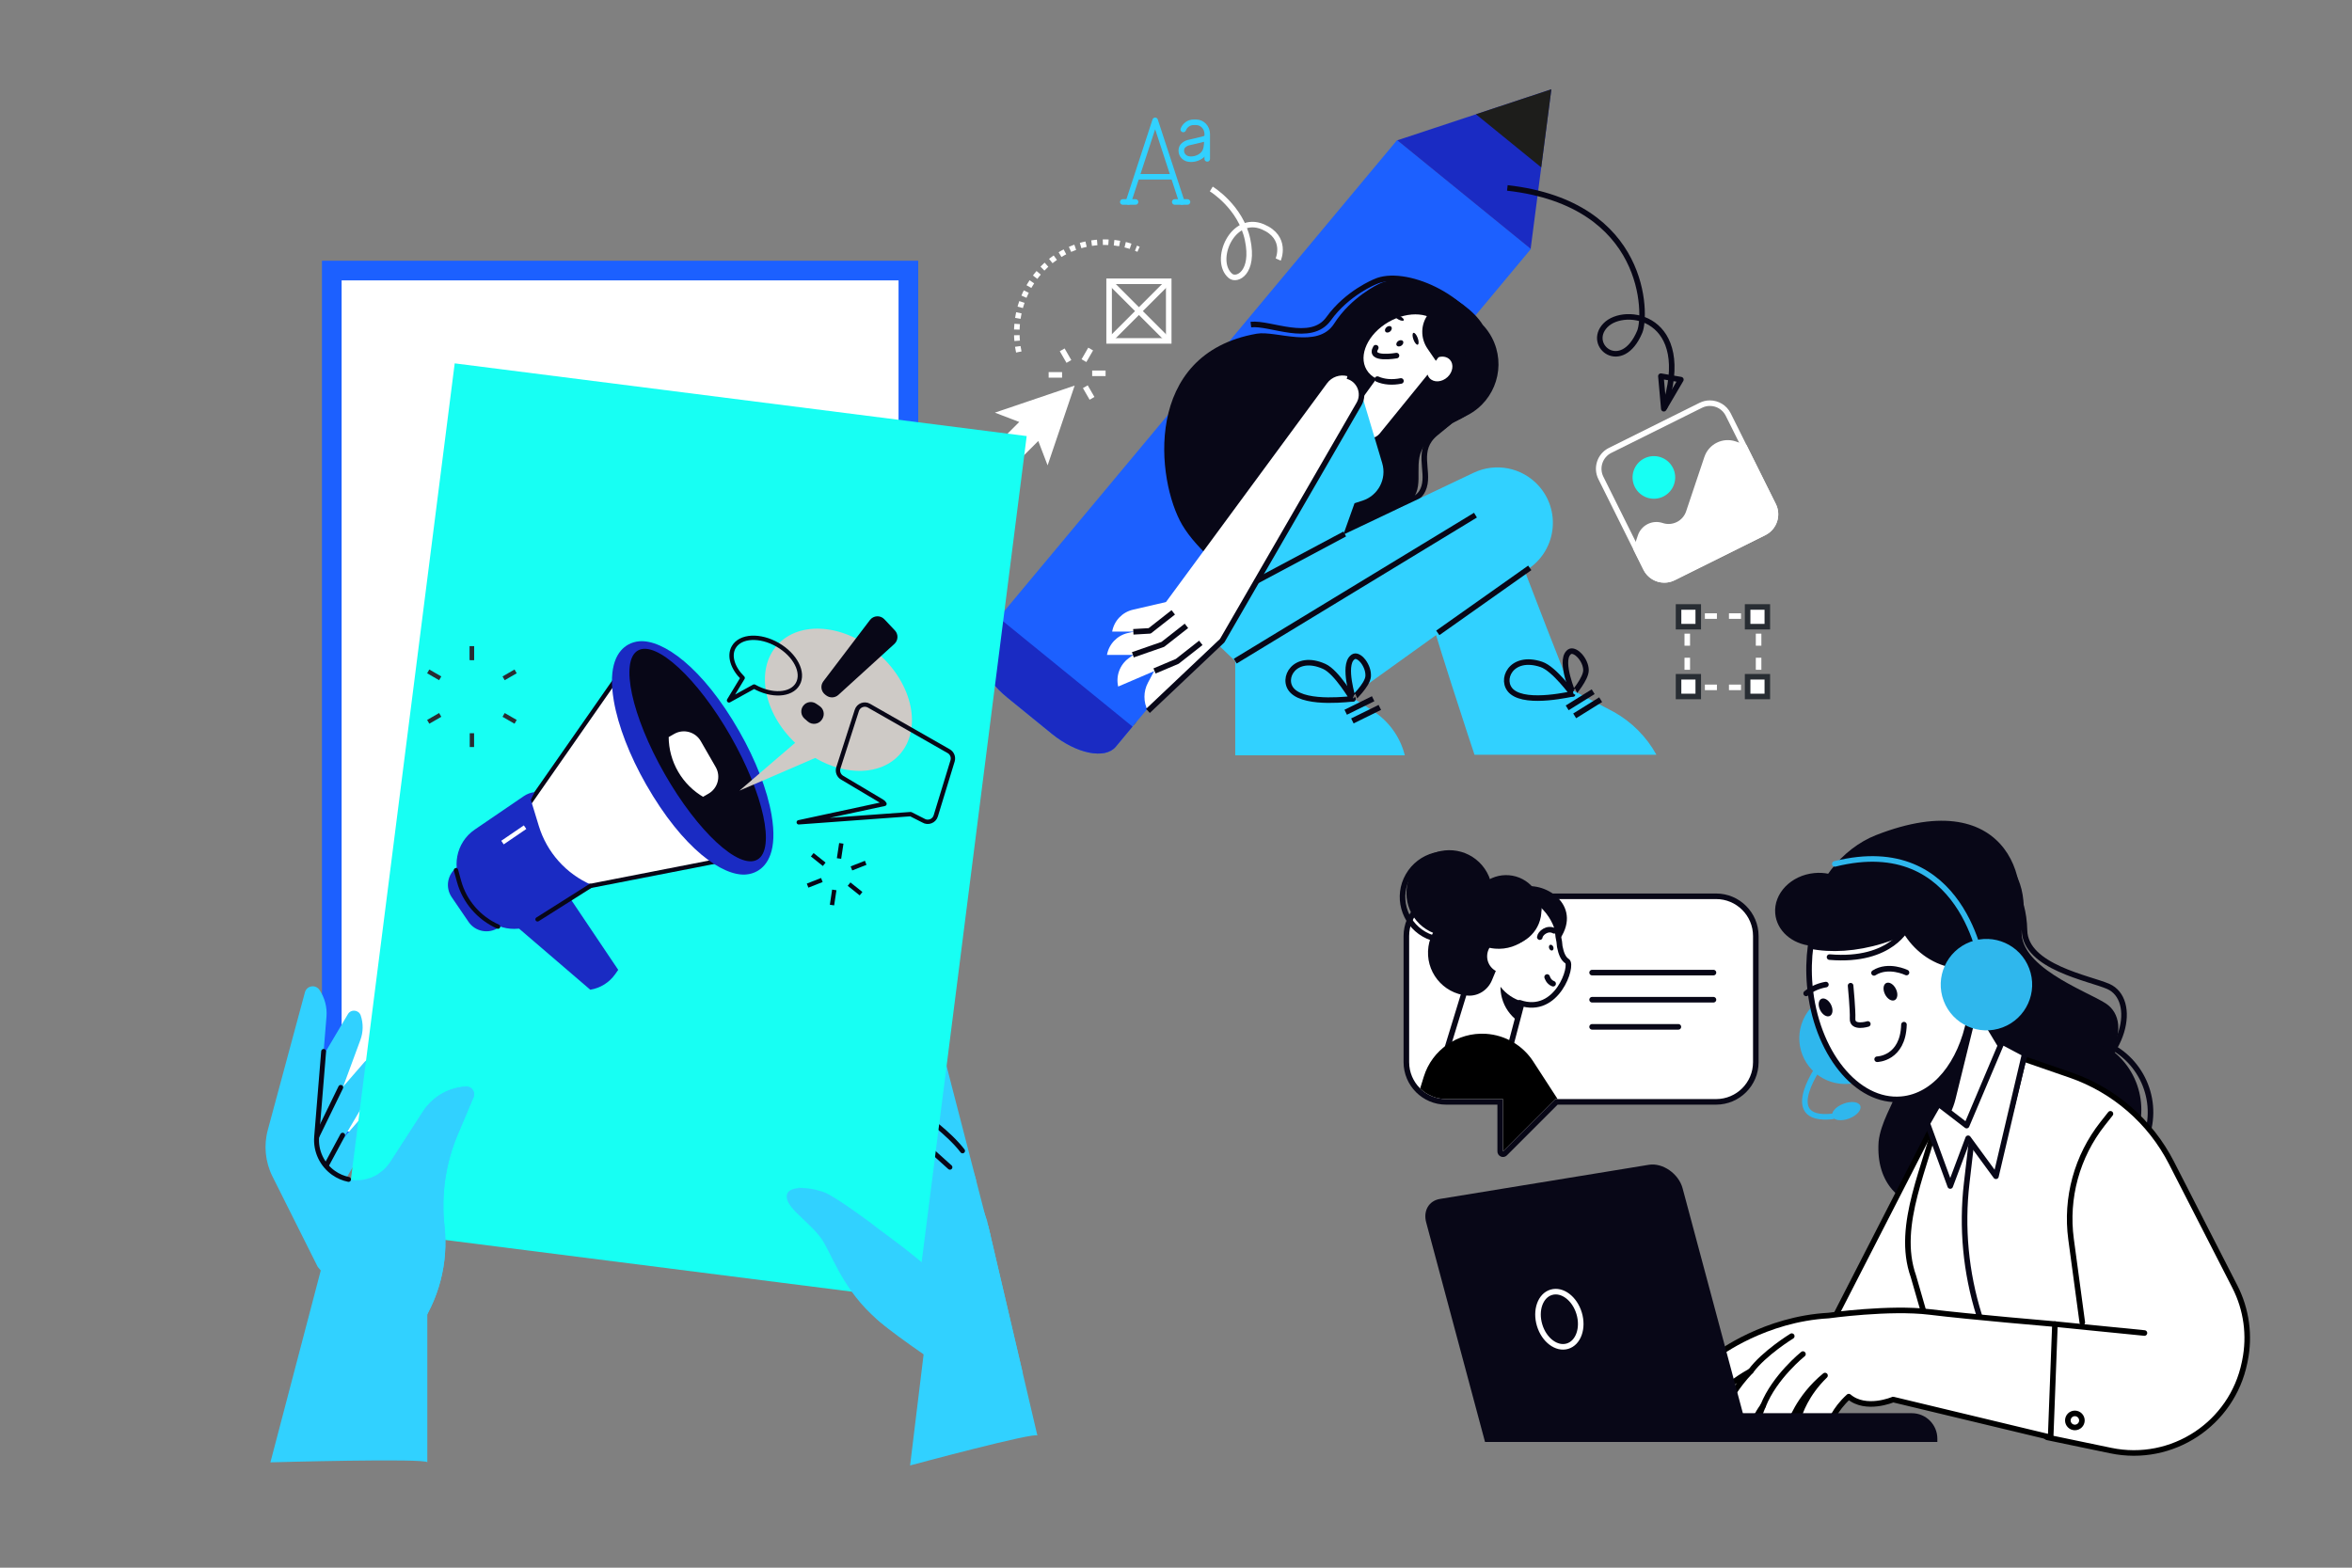
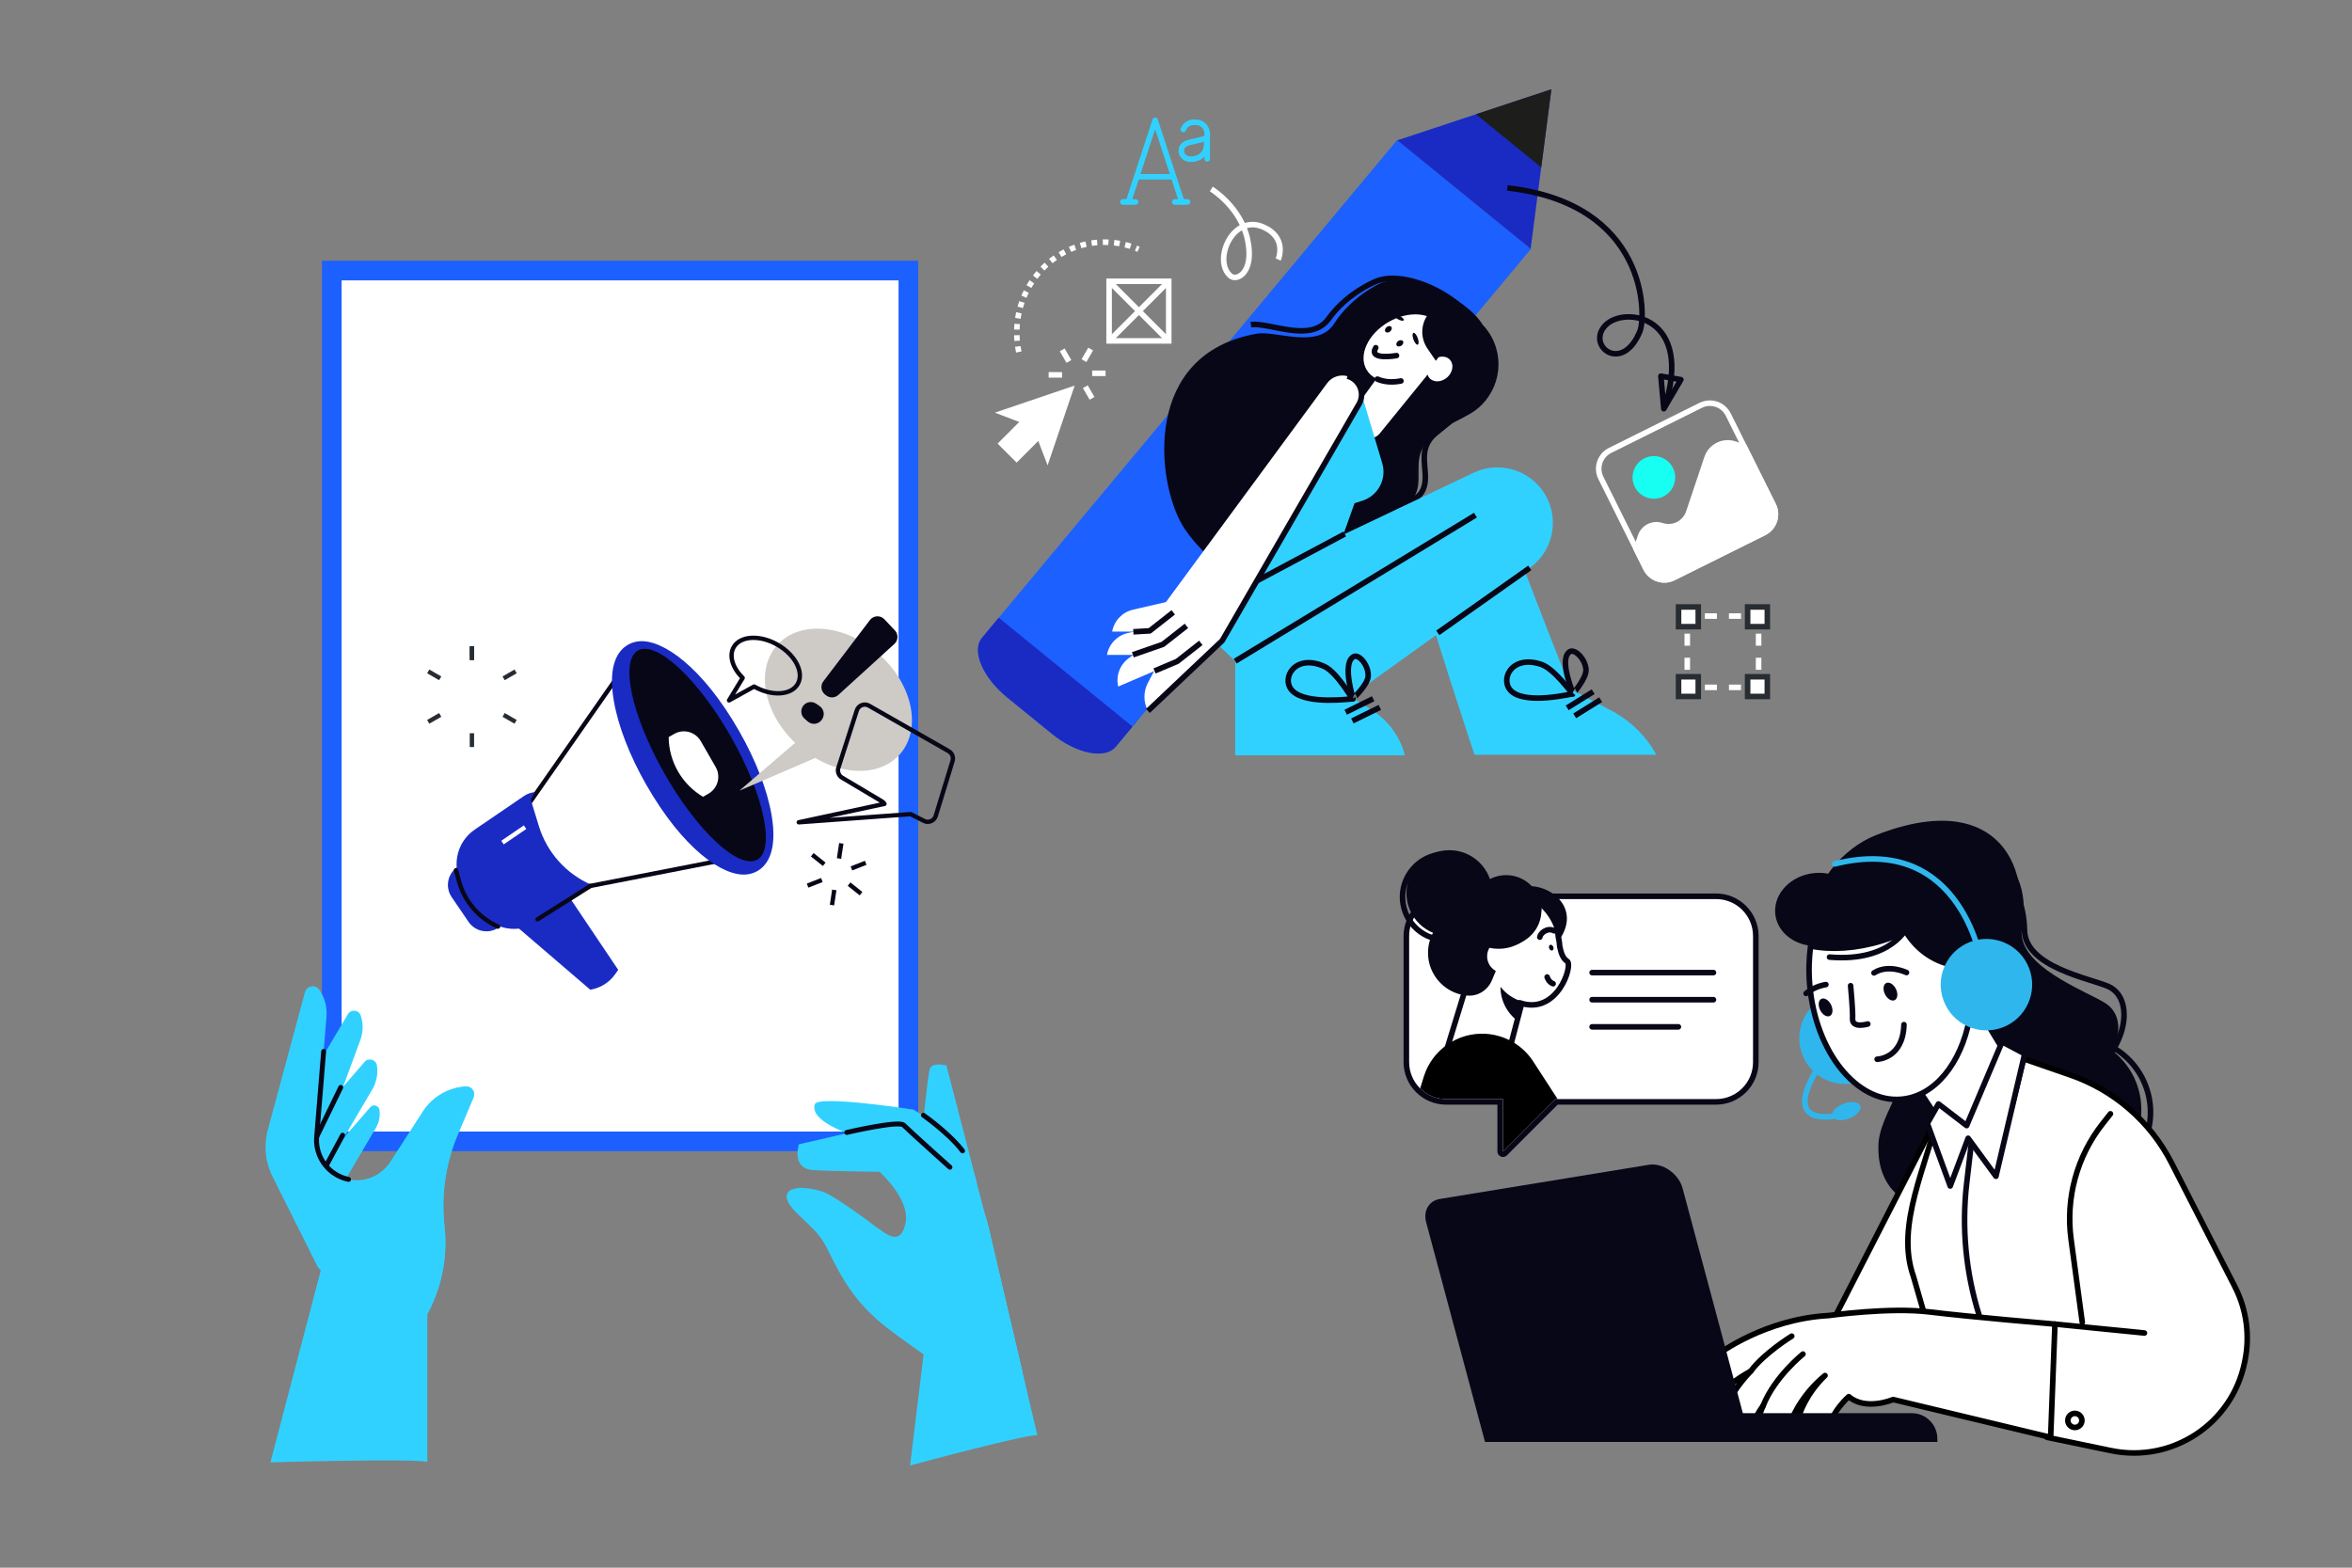
<svg xmlns="http://www.w3.org/2000/svg" width="1170" height="780" version="1.1" viewBox="0 0 1170 780">
  <rect x="0" y="0" width="1170" height="780" fill="#808080" stroke="none" />
  <g id="Ebene_2" display="none">
    <rect y="-1" width="1171" height="783" fill="#1b1464" />
  </g>
  <g id="Ebene_1">
    <g>
      <g>
        <polygon points="-392.106 485.036 -654.993 485.036 -673.907 502.691 -378.097 502.691 -392.106 485.036" fill="#fff" stroke="#000" stroke-linecap="round" stroke-linejoin="round" stroke-width="2.472" />
        <line x1="-655.895" y1="506.41" x2="-682.198" y2="663.081" fill="#fff" stroke="#000" stroke-linecap="round" stroke-linejoin="round" stroke-width="2.472" />
        <line x1="-390.391" y1="506.41" x2="-364.088" y2="663.081" fill="#fff" stroke="#000" stroke-linecap="round" stroke-linejoin="round" stroke-width="2.472" />
        <rect x="-673.907" y="502.691" width="295.81" height="7.85" fill="#fff" stroke="#000" stroke-linecap="round" stroke-linejoin="round" stroke-width="2.472" />
      </g>
      <g>
        <path d="M-498.07,499.677l-59.699-.319c-2.392,0-4.757-.293-5.102-.638l-15.756-9.985v-2.69l65.915,3.746,15.34,6.311c1.873.771,1.325,3.575-.698,3.575Z" fill="#1d1d1b" />
        <path d="M-580.334,486.969l-14.834-36.305c-1.099-2.691.88-5.637,3.786-5.637h60.438c1.703,0,3.228,1.055,3.828,2.65l13.663,36.305c1.007,2.675-.97,5.531-3.828,5.531h-59.267c-1.661,0-3.158-1.005-3.786-2.543Z" fill="#1d1d1b" />
        <path d="M-575.105,486.635c-.484,0-.915-.296-1.097-.754l-14.48-36.306c-.208-.521-.019-.936.112-1.136.132-.2.433-.537.983-.537h58.997c.491,0,.936.317,1.111.788l13.335,36.303c.191.518-.003.922-.134,1.117s-.433.523-.974.523h-57.854Z" fill="#17fff3" />
        <path d="M-498.07,497.006l-59.699-.319c-2.392,0-4.757-.293-5.102-.638l-14.828-6.697,64.988-2.232,15.34,6.311c1.873.771,1.325,3.575-.698,3.575Z" fill="#1d1d1b" />
      </g>
      <g>
        <g>
          <path d="M-497.822,385.626s-5.124,12.908-8.098,13.275c-2.974.367-10.882-.029-11.771-5.367-.89-5.338,1.384-4.547,3.657-5.14,2.274-.593.297-5.832,1.68-6.425,1.384-.593,3.163-.395,6.623.395,3.46.791,7.908,3.262,7.908,3.262Z" fill="#1d1d1b" />
          <path d="M-457.648,436.462l-15.088-23.879c1.448-2.936,2.279-6.251,2.279-9.771,0-11.927-9.366-21.331-20.913-21.595-18.944-.433-21.833,16.524-21.268,19.999.132.814.259,1.602.374,2.367.045,1.304.2,2.579.459,3.815.199,2.732-.042,4.904-1.281,6.259-1.862,2.038,8.866,18.826,21.37,11.174l8.532,14.778,25.535-3.146Z" fill="#fff" stroke="#000" stroke-linecap="round" stroke-linejoin="round" stroke-width="2.472" />
          <path d="M-489.823,376.256c-7.718,0-14.526,3.987-18.623,10.068,2.01-.548,4.104-.854,6.264-.854,14.656,0,26.536,13.372,26.536,29.867,0,.916-.042,1.821-.114,2.716,5.251-4.289,8.624-10.92,8.624-18.371,0-12.938-10.157-23.426-22.686-23.426Z" fill="#1d1d1b" />
          <path d="M-510.431,385.739s4.516,4.501,10.423,4.649c3.123.078-.625,1.64.234,4.763.859,3.123,3.436,6.637,3.592,8.355.156,1.718,2.862,1.077,2.862,1.077l11.591,13.336c1.388,1.597,3.655,2.105,5.592,1.252l5.833-2.569-1.048-6.069-9.214-23.58s-20.456-10.235-29.865-1.214Z" fill="#1d1d1b" />
          <circle cx="-488.639" cy="404.595" r="4.997" fill="#fff" />
          <path d="M-503.953,417.536s0,2.03-1.562,3.123" fill="none" stroke="#000" stroke-linecap="round" stroke-linejoin="round" stroke-width="2.472" />
          <path d="M-511.326,400.922c2.161-2.092,5.5-.513,6.04.89" fill="none" stroke="#000" stroke-linecap="round" stroke-linejoin="round" stroke-width="2.472" />
          <path d="M-506.686,407.879c-.122,1.049-.833,1.828-1.587,1.74-.755-.088-1.268-1.009-1.146-2.058s.833-1.828,1.587-1.74c.755.088,1.268,1.009,1.146,2.058Z" />
        </g>
        <g>
          <polygon points="-503.523 642.5 -514.171 607.577 -495.524 614.02 -488.84 642.5 -503.523 642.5" fill="#fff" />
          <path d="M-512.282,609.537l15.711,5.428,6.171,26.298h-12.208l-9.674-31.727M-516.061,605.616l11.623,38.12h17.158l-7.195-30.661-21.586-7.458h0Z" />
        </g>
        <path d="M-488.424,638.017l6.099,20.585h-57.204c-2.068,0-3.544-2.005-2.93-3.98l.574-1.845c.549-1.767,1.759-3.253,3.377-4.151l30.453-16.899s3.05,2.287,3.05,5.527c0,3.24,5.337,7.243,16.582.762Z" fill="#1d1d1b" />
-         <polygon points="-487.662 538.144 -487.662 623.913 -514.536 623.913 -525.4 544.434 -487.662 538.144" fill="#31d1ff" />
        <g>
          <polygon points="-539.737 642.5 -550.385 607.577 -531.737 614.02 -525.053 642.5 -539.737 642.5" fill="#fff" />
          <path d="M-548.495,609.537l15.71,5.428,6.172,26.298h-12.208l-9.674-31.727M-552.275,605.616l11.623,38.12h17.157l-7.195-30.661-21.585-7.458h0Z" />
        </g>
        <path d="M-524.638,638.017l6.099,20.585h-57.204c-2.068,0-3.544-2.005-2.93-3.98l.574-1.845c.55-1.767,1.759-3.253,3.377-4.151l30.453-16.899s3.05,2.287,3.05,5.527c0,3.24,5.337,7.243,16.582.762Z" fill="#1d1d1b" />
        <path d="M-439.082,523.85l-125.531,6.293c-12.261.59-20.924,12.239-17.962,24.151l21.152,71.335h40.597l-20.584-63.469h84.816c10.373,0,19.498-6.858,22.382-16.822v-0c1.061-10.052-4.87-21.488-4.87-21.488Z" fill="#31d1ff" />
        <polygon points="-523.494 499.834 -492.729 499.814 -492.046 478.106 -523.494 478.106 -523.494 499.834" fill="#1c60ff" />
        <path d="M-503.094,437.328l-27.848,45.831c-1.813,2.983-2.29,6.59-1.316,9.942h0c1.738,5.98,9.568,8.646,15.329,5.219l29.595-17.602s20.012-71.886-15.761-43.39Z" fill="#1c60ff" />
        <path d="M-433.723,529.567l-9.721-88.056c-1.186-4.768-8.244-11.274-13.151-10.292l-33.535-1.364c-10.186,2.039-17.24,11.175-16.472,21.334l5.407,76.662,67.471,1.715Z" fill="#1c60ff" />
        <line x1="-488.043" y1="476.391" x2="-516.567" y2="499.677" fill="none" stroke="#fff" stroke-linecap="round" stroke-linejoin="round" stroke-width="2.472" />
      </g>
      <g>
        <g>
          <line x1="-426.421" y1="657.686" x2="-471.049" y2="570.169" fill="none" stroke="#000" stroke-linecap="round" stroke-linejoin="round" stroke-width="2.472" />
          <line x1="-528.373" y1="657.686" x2="-483.745" y2="570.169" fill="none" stroke="#000" stroke-linecap="round" stroke-linejoin="round" stroke-width="2.472" />
          <line x1="-477.397" y1="659.368" x2="-477.397" y2="570.449" fill="none" stroke="#000" stroke-linecap="round" stroke-linejoin="round" stroke-width="2.472" />
          <path d="M-436.903,572.456h-72.904c-3.789,0-6.861-3.072-6.861-6.861h0c0-3.79,3.072-6.862,6.861-6.862h72.904c3.79,0,6.862,3.072,6.862,6.862h0c0,3.789-3.072,6.861-6.862,6.861Z" fill="#fff" stroke="#000" stroke-linecap="round" stroke-linejoin="round" stroke-width="2.472" />
        </g>
        <path d="M-429.624,572.359h-72.904c-3.789,0-6.861-3.072-6.861-6.862h0c0-3.789,3.072-6.861,6.861-6.861h72.904c3.789,0,6.861,3.072,6.861,6.861h0c0,3.79-3.072,6.862-6.861,6.862Z" fill="#fff" />
        <path d="M-486.703,528.363s-18.951-11.8-30.305-1.863c-6.711,5.874-3.273,20.861.661,32.136h-1.62c-3.789,0-6.861,3.072-6.861,6.862,0,3.789,3.072,6.861,6.861,6.861h7.249c.029.06.047.098.047.098h30.594c5.124,0,9.598-3.468,10.875-8.43l-17.501-35.663Z" fill="#fff" stroke="#000" stroke-linecap="round" stroke-linejoin="round" stroke-width="2.472" />
        <path d="M-483.606,572.456h50.64c5.124,0,9.598-3.468,10.875-8.43,0,0,12.826-40.685,6.29-52.539-6.427-11.655-54.404-11.817-69.651,15.013-7.454,13.117,1.845,45.956,1.845,45.956Z" fill="#fff" stroke="#000" stroke-linecap="round" stroke-linejoin="round" stroke-width="2.472" />
      </g>
      <path d="M-556.16,390.742c-7.203,0-13.04,5.308-13.04,11.856,0,6.549,13.04,24.504,13.04,24.504,0,0,13.041-17.955,13.041-24.504,0-6.548-5.839-11.856-13.041-11.856ZM-556.16,407.341c-2.881,0-5.216-2.122-5.216-4.743,0-2.618,2.335-4.743,5.216-4.743,2.879,0,5.216,2.125,5.216,4.743,0,2.621-2.336,4.743-5.216,4.743Z" fill="#31d1ff" />
      <path d="M-701.575,419.227s7.092-20.369,1.158-22.748c-7.39-2.962-11.325,9.542-7.793,13.713,3.532,4.171-.61-10.368-7.302-7.366-5.225,2.344-5.608,11.321,13.938,16.402Z" fill="#17fff3" />
      <g>
        <line x1="-709.697" y1="379.598" x2="-708.585" y2="387.378" fill="none" stroke="#17fff3" stroke-width="2.472" />
        <line x1="-709.697" y1="379.598" x2="-708.585" y2="387.378" fill="none" stroke="#17fff3" stroke-width="2.472" />
        <line x1="-732.228" y1="397.285" x2="-724.931" y2="400.211" fill="none" stroke="#17fff3" stroke-width="2.472" />
-         <line x1="-728.175" y1="425.637" x2="-721.99" y2="420.784" fill="none" stroke="#17fff3" stroke-width="2.472" />
        <line x1="-701.591" y1="436.303" x2="-702.706" y2="428.521" fill="none" stroke="#17fff3" stroke-width="2.472" />
        <line x1="-679.065" y1="418.617" x2="-686.36" y2="415.693" fill="none" stroke="#17fff3" stroke-width="2.472" />
        <line x1="-683.118" y1="390.264" x2="-689.301" y2="395.123" fill="none" stroke="#17fff3" stroke-width="2.472" />
      </g>
      <line x1="-683.431" y1="405.971" x2="-573.252" y2="405.971" fill="none" stroke="#fff" stroke-dasharray="1.937" stroke-miterlimit="10" stroke-width="1.937" />
    </g>
    <g>
      <line x1="1460.743" y1="675.298" x2="1480.019" y2="611.909" fill="none" stroke="#fff" stroke-dasharray="6.222 6.222" stroke-miterlimit="10" stroke-width="6.222" />
      <line x1="1408.621" y1="716.518" x2="1427.897" y2="653.128" fill="none" stroke="#fff" stroke-dasharray="6.222 6.222" stroke-miterlimit="10" stroke-width="6.222" />
      <g>
        <line x1="1386.095" y1="634.747" x2="1370.321" y2="650.524" fill="none" stroke="#fff" stroke-width="3.965" />
        <line x1="1386.098" y1="650.523" x2="1370.321" y2="634.747" fill="none" stroke="#fff" stroke-width="3.965" />
      </g>
      <g>
        <line x1="1687.131" y1="296.131" x2="1701.672" y2="281.587" fill="none" stroke="#fff" stroke-width="3.965" />
        <line x1="1687.129" y1="281.587" x2="1701.673" y2="296.13" fill="none" stroke="#fff" stroke-width="3.965" />
      </g>
      <g>
        <line x1="1616.552" y1="364.886" x2="1642.454" y2="338.979" fill="none" stroke="#fff" stroke-width="3.965" />
        <line x1="1616.546" y1="338.981" x2="1642.454" y2="364.886" fill="none" stroke="#fff" stroke-width="3.965" />
      </g>
      <g>
        <path d="M1784.078,663.766c-5.907,0-11.894-1.468-17.413-4.562l-239.962-134.484c-17.191-9.635-23.318-31.382-13.682-48.574,9.635-17.19,31.381-23.319,48.574-13.682l239.962,134.484c17.191,9.635,23.318,31.382,13.682,48.574-6.542,11.672-18.669,18.244-31.161,18.244Z" fill="#fff" stroke="#000" stroke-linecap="round" stroke-linejoin="round" stroke-width="3.965" />
        <path d="M1698.333,631.03c-6.528,27.264-17.561,47.992-24.642,46.296-7.082-1.695-7.531-25.172-1.003-52.436,6.528-27.264,17.56-47.992,24.642-46.296,7.082,1.695,7.53,25.172,1.003,52.436Z" />
        <g>
          <g>
            <path d="M1864.317,447.527c-5.627-12.635-36.561-42.258-73.646-12.017-18.441,15.038-50.946-11.902-62.908-17.659-18.541-8.922-44.547,21.603-33.865,63.649,3.068,12.078,141.555,18.032,173.318-1.247,5.395-3.274,4.756-15.535-2.9-32.727Z" fill="none" stroke="#080717" stroke-linecap="round" stroke-linejoin="round" stroke-width="3.965" />
            <path d="M1876.064,436.436c-9.304-13-50.334-40.545-82.82-1.071-16.155,19.63-58.204-4.698-72.623-9.067-22.348-6.771-42.763,31.184-20.514,75.775,6.391,12.809,157.904-3.528,187.411-30.035,5.012-4.502,1.206-17.914-11.453-35.603Z" fill="#080717" />
            <circle cx="1684.551" cy="490.234" r="48.363" transform="translate(-69.137 541.401) rotate(-17.897)" fill="#080717" />
            <circle cx="1679.411" cy="486.809" r="48.363" transform="translate(704.125 1938.091) rotate(-72.263)" fill="none" stroke="#080717" stroke-linecap="round" stroke-linejoin="round" stroke-width="3.965" />
            <path d="M1736.845,494.908c-14.388,8.985-33.336,4.605-42.321-9.783-8.985-14.388-4.605-33.336,9.783-42.321,14.388-8.985,33.336-4.605,42.321,9.783,8.985,14.388,4.605,33.336-9.783,42.321Z" fill="#080717" />
            <path d="M1717.053,452.344c-15.045,20.137-44.921,55.213-38.411,77.03,7.121,23.868,44.039,70.867,78.614,37.072,7.419-7.802,10.966-19.927,15.81-28.332,7.526-13.058,17.302-15.065,43.058-12.851,25.757,2.214,38.859,9.729,60.301-9.631,17.28-15.602,16.568-49.464,11.197-60.214-17.499-35.025-75.426-29.044-90.79-22.271-15.363,6.773-13.805,22.764-31.387,23.189-11.049.267-29.639-3.666-48.392-3.992Z" fill="#080717" />
          </g>
          <path d="M1765.488,630.656l28.218,44.68c7.483,11.849,25.424,9.436,29.511-3.969l31.983-104.92-62.996-19.989-26.717,84.198Z" fill="#fff" stroke="#080717" stroke-linecap="round" stroke-linejoin="round" stroke-width="3.965" />
          <path d="M1780.179,596.239l15.796-49.781,59.225,18.793-16.91,53.292c-21.07,1.691-42.614-5.895-58.111-22.304Z" fill="#080717" />
          <path d="M1871.868,435.567l9.972,12.547c23.234,29.233,24.463,69.373,2.98,97.352l-25.94,33.786c-9.697,12.63-28.22,14.537-41.599,4.283l-51.331-39.345,105.917-108.622Z" fill="#080717" />
-           <path d="M1835.256,447.415l-18.503-1.303c-43.112-3.037-81.469,19.638-93.029,54.996l-13.958,42.695c-5.218,15.961,5.584,33.301,24.258,38.943l71.653,21.645,29.579-156.975Z" fill="#080717" />
+           <path d="M1835.256,447.415c-43.112-3.037-81.469,19.638-93.029,54.996l-13.958,42.695c-5.218,15.961,5.584,33.301,24.258,38.943l71.653,21.645,29.579-156.975Z" fill="#080717" />
          <path d="M1765.882,559.237c-4.942-14.826-6.592-42.85,5.274-63.287,8.187-14.099,24.432-43.51,37.577-43.51,29.08,0,51.866,24.99,57.996,59.805,9.044.395,16.892,7.055,18.436,16.342v.121c0,10.847-8.755,21.178-19.455,22.957h0c-7.486,32.266-30.851,56.671-58.503,55.81-19.97-.622-33.413-24.506-41.324-48.238Z" fill="#fff" stroke="#080717" stroke-linecap="round" stroke-linejoin="round" stroke-width="3.965" />
          <path d="M1780.364,455.908c8.341-5.521,17.717-8.632,27.635-8.632,29.94,0,54.972,28.259,61.282,66.079,1.977.091,3.893.506,5.709,1.173-35.198,1.777-71.112-20.878-94.627-58.619Z" fill="#080717" />
          <path d="M1851.639,519.85c-28.044-2.76-53.765-24.925-67.894-57.554" fill="none" stroke="#080717" stroke-linecap="round" stroke-linejoin="round" stroke-width="3.965" />
          <path d="M1792.46,491.13c-6.84-9.776-10.767-21.499-11.84-34.194" fill="none" stroke="#080717" stroke-linecap="round" stroke-linejoin="round" stroke-width="3.965" />
          <path d="M1868.938,535.872s-1.019-7.761,6.124-11.717" fill="none" stroke="#080717" stroke-linecap="round" stroke-linejoin="round" stroke-width="3.965" />
          <path d="M1821.209,529.23c-.276,3.963-2.545,7.033-5.066,6.857-2.522-.176-4.342-3.531-4.066-7.494.276-3.963,2.545-7.033,5.066-6.857,2.522.176,4.342,3.531,4.066,7.494Z" fill="#080717" />
          <path d="M1783.681,529.571c0,3.972-2.049,7.192-4.577,7.192-2.528,0-4.577-3.22-4.577-7.192,0-3.972,2.049-7.193,4.577-7.193,2.528,0,4.577,3.22,4.577,7.193Z" fill="#080717" />
          <path d="M1821.914,560.977s-9.676,9.154-30.102,11.77c0,0,8.543,34.802,30.102-11.77Z" fill="none" stroke="#080717" stroke-linecap="round" stroke-linejoin="round" stroke-width="3.965" />
          <path d="M1794.548,530.176l-4.934,14.557c-1.457,4.3,1.12,8.918,5.546,9.934h0" fill="none" stroke="#080717" stroke-linecap="round" stroke-linejoin="round" stroke-width="3.965" />
        </g>
        <path d="M1792.648,709.254c-5.906,0-119.662-32.505-119.662-32.505l16.911-19.885-154.624-86.657c-17.191-9.635-23.318-31.382-13.682-48.574,9.635-17.19,31.381-23.319,48.574-13.682l239.962,134.484c17.191,9.635,23.318,31.382,13.682,48.574-6.542,11.672-18.669,18.244-31.161,18.244Z" fill="#fff" stroke="#000" stroke-linecap="round" stroke-linejoin="round" stroke-width="3.965" />
        <path d="M1697.331,576.612c7.082,1.696,7.53,25.172,1.003,52.436-2.065,8.624-4.58,16.593-7.279,23.406-5.833,14.727-12.522,24.049-17.363,22.89" fill="none" stroke="#080717" stroke-linecap="round" stroke-linejoin="round" stroke-width="3.965" />
        <g>
          <g>
            <path d="M1494.563,591.271l50.031,59.642,18.704-56.345c5.419-16.326,3.575-34.192-5.065-49.067l-29.15-50.185-34.52,95.954Z" fill="#080717" />
            <path d="M1404.835,565.002l-74.297,23.244,14.636-57.535c4.241-16.671,15.429-30.722,30.727-38.588l51.613-26.54-22.679,99.42Z" fill="#080717" />
          </g>
          <path d="M1450.564,575.178c-16.805-4.92-33.756-7.357-50.6-7.96.137-46.348,6.979-95.527,21.516-145.183,28.316-96.72,68.254-136.504,128.738-187.246,23.573,75.35,35.749,130.391,7.433,227.112-14.538,49.657-35.299,94.759-60.179,133.865-14.513-8.579-30.102-15.668-46.907-20.588Z" fill="#17fff3" />
          <path d="M1464.022,492.34l19.887,5.822c1.815.531,2.856,2.434,2.325,4.249l-35.437,121.042-26.46-7.747,35.437-121.042c.531-1.815,2.434-2.856,4.249-2.325Z" fill="#080717" />
          <circle cx="1507.548" cy="380.543" r="28.531" fill="#080717" />
        </g>
        <g>
          <path d="M1521.913,491.223c-1.319-2.176-2.083-4.415-2.336-6.849l-.199-1.909-1.676-.934c-1.44-.803-2.643-1.99-3.577-3.526-3.407-5.621-2.835-14.085-2.829-14.169l1.873-1.861-1.101-2.346c-2.425-4.997.246-11.482,1.998-14.212l67.331,3.919-7.408-5.779c-7.071-3.814-21.367-8.492-25.902-14.371-.596-.774-1.128-1.554-1.603-2.338-6.103-10.07-2.904-21.114-2.872-21.226,1.067.409,26.127,10.009,48.782,22.308,4.216,2.29,7.68,5.64,10.294,9.953,12.022,19.834,4.657,56.289-.802,76.254-3.04,11.125-7.588,17.646-15.693,22.513l-9.304-8.12c-3.626-3.165-4.073-8.642-1.008-12.353h0l-1.796-.338c-4.239-.795-15.303-3.101-26.469-7.328-13.105-4.956-21.753-10.773-25.701-17.287Z" fill="#fff" />
          <g>
            <path d="M1586.854,535.776c8.769-5.262,12.92-12.369,15.693-22.514,8.353-30.55,13.996-73.452-9.492-86.205-23.487-12.754-48.782-22.304-48.782-22.304,0,0-3.846,12.774,4.473,23.558,8.008,10.381,28.526,18.314,36.6,23.714" fill="none" stroke="#080717" stroke-linecap="round" stroke-linejoin="round" stroke-width="3.965" />
            <path d="M1593.352,452.865l-78.622-8.328s-7.583,11.842,1.248,17.985" fill="none" stroke="#080717" stroke-linecap="round" stroke-linejoin="round" stroke-width="3.965" />
            <path d="M1591.698,475.358l-79.738-12.399s-1.071,14.892,7.442,18.229c8.513,3.337,65.728,16.141,65.728,16.141" fill="none" stroke="#080717" stroke-linecap="round" stroke-linejoin="round" stroke-width="3.965" />
            <path d="M1576.533,515.283s-56.546-9.212-56.412-33.532" fill="none" stroke="#080717" stroke-linecap="round" stroke-linejoin="round" stroke-width="3.965" />
          </g>
        </g>
        <g>
          <path d="M1395.909,417.174l6.698-23.634,34.368-18.503c2.888-1.555,6.487-.267,7.734,2.767h0c2.525,6.146.461,13.221-4.972,17.046l-28.985,20.403-14.843,1.921Z" fill="#fff" stroke="#080717" stroke-linecap="round" stroke-linejoin="round" stroke-width="3.965" />
          <path d="M1417.381,384.599h19.307v53.267c0,2.569-2.085,4.654-4.654,4.654h-1.083c-7.49,0-13.57-6.081-13.57-13.57v-44.351h0Z" transform="translate(640.01 1673.738) rotate(-74.176)" fill="#fff" stroke="#080717" stroke-linecap="round" stroke-linejoin="round" stroke-width="3.965" />
          <path d="M1412.247,402.714h19.307v53.267c0,2.568-2.085,4.654-4.654,4.654h-1.083c-7.49,0-13.57-6.081-13.57-13.57v-44.351h0Z" transform="translate(618.847 1681.974) rotate(-74.176)" fill="#fff" stroke="#080717" stroke-linecap="round" stroke-linejoin="round" stroke-width="3.965" />
          <path d="M1434.408,450.406l.185-.653c.716-2.528-.752-5.157-3.28-5.874l-39.778-11.273-2.488,8.78c-1.739,6.135-.359,12.733,3.692,17.658l13.298,16.166,5.286-16.929,5.957,1.688c7.37,2.089,15.038-2.193,17.127-9.563Z" fill="#fff" stroke="#080717" stroke-linecap="round" stroke-linejoin="round" stroke-width="3.965" />
        </g>
      </g>
    </g>
    <g>
      <path d="M850.567,201.977c3.375,0,6.405,1.876,7.907,4.895l22.431,45.094c2.166,4.355.385,9.66-3.969,11.826l-45.094,22.43c-1.235.614-2.554.926-3.92.926-3.375,0-6.405-1.876-7.907-4.895l-22.43-45.095c-2.166-4.355-.385-9.66,3.969-11.826l45.094-22.431c1.235-.614,2.554-.926,3.92-.926M850.567,199.217c-1.733,0-3.492.39-5.149,1.215l-45.094,22.431c-5.727,2.848-8.06,9.8-5.212,15.527l22.431,45.094c2.025,4.07,6.121,6.426,10.378,6.426,1.732,0,3.492-.391,5.149-1.214l45.094-22.431c5.727-2.849,8.06-9.8,5.211-15.527l-22.43-45.094c-2.024-4.07-6.121-6.426-10.378-6.426h0Z" fill="#fff" />
      <path d="M832.219,232.819c2.608,5.244.472,11.609-4.772,14.217-5.244,2.608-11.609.472-14.217-4.772-2.608-5.244-.472-11.609,4.772-14.217,5.244-2.608,11.609-.472,14.217,4.772Z" fill="#17fff3" />
      <path d="M817.542,283.483l-5.091-10.236,2.314-6.894c1.711-5.097,7.229-7.842,12.326-6.131h0c4.825,1.62,10.05-.979,11.669-5.804l9.086-27.072c2.157-6.428,9.117-9.889,15.545-7.732l5.405,1.814,14.578,29.309c2.849,5.727.515,12.679-5.212,15.527l-45.094,22.431c-5.727,2.849-12.679.515-15.527-5.212Z" fill="#fff" />
      <line x1="564.678" y1="359.911" x2="498.747" y2="306.247" fill="none" stroke="#282d33" stroke-width="1.866" />
      <path d="M761.597,123.813l-206.555,247.709c-5.322,6.412-19.57,3.526-31.822-6.447l-22.186-18.058c-12.252-9.972-17.871-23.256-12.55-29.669l206.555-247.709" fill="#1c60ff" />
      <path d="M563.356,361.504l-66.557-54.173-8.314,10.018c-5.322,6.412.298,19.696,12.55,29.669l22.186,18.058c12.252,9.972,26.5,12.859,31.822,6.447l8.314-10.018Z" fill="#1a2bc3" />
      <polygon points="761.418 123.793 771.727 44.421 695.093 69.81 761.418 123.793" fill="#1a2bc3" />
      <polygon points="734.212 56.85 766.68 83.277 771.727 44.421 734.212 56.85" fill="#1d1d1b" />
      <path d="M663.671,161.012c8.539-13.402,22.17-19.682,22.17-19.682,13.703-7.23,43.37,6.575,51.731,20.263,1.757,1.852,3.298,3.965,4.548,6.334,7.354,13.938,2.017,31.199-11.921,38.553l-7.726,4.077c-3.831,2.908-7.365,5.283-9.784,7.019-11.125,7.986-4.817,18.938-8.185,27.591-3.368,8.653-11.875,5.513-14.725,15.446-3.912,13.633,5.335,30.476-.778,39.744-32.075,23.403-87.209-15.851-100.906-39.192-12.921-22.018-19.824-85.218,37.099-95.14,9.557-1.666,30.305,7.817,38.479-5.013Z" fill="#080717" />
      <path d="M622.237,161.491c9.633-1.144,29.835,9.453,38.695-2.913,9.255-12.918,23.207-18.448,23.207-18.448,14.076-6.474,46.34,7.003,54.749,29.618,5.493,14.771.318,31.262-14,37.848l-7.937,3.651c-3.984,2.696-7.641,4.875-10.151,6.477-11.542,7.369-5.84,18.648-9.673,27.105-3.833,8.457-12.157,4.859-15.543,14.622" fill="none" stroke="#080717" stroke-miterlimit="10" stroke-width="2.76" />
      <path d="M729.634,204.121l-6.931,4.318c-3.372,2.977-6.505,5.433-8.641,7.219-9.825,8.213-3.118,18.151-5.634,26.516-2.517,8.365-10.392,6.475-18.088,12.315-7.696,5.841,16.517,41.998-6.236,47.988" fill="none" stroke="#080717" stroke-miterlimit="10" stroke-width="2.76" />
      <g>
        <path d="M710.914,174.233l-16.226-23.706c9.418-5.084,21.425-3.236,28.828,5.12,8.635,9.746,7.734,24.647-2.012,33.282-9.143,8.101-22.824,7.808-31.611-.307l21.021-14.389Z" fill="#080717" />
        <path d="M716.595,162.522c2.593,4.467,1.668,10.271-1.867,15.439l.049.038c2.413-1.011,5.039-.668,6.57,1.085,1.932,2.21,1.379,6.012-1.237,8.484-2.833,2.677-6.916,2.903-9.004.547-.447-.505-.758-1.089-.953-1.715l-23.958,29.468c-2.209,2.537-6.009,2.922-8.682.879l-1.236-.945c-4.538-3.468-4.526-10.517.027-15.745l8.433-11.638c-2.104-1.024-3.826-2.532-4.976-4.513-4.155-7.158.722-17.747,10.894-23.652,10.172-5.904,21.786-4.888,25.941,2.269Z" fill="#fff" />
        <path d="M685.186,188.628c3.275,1.45,7.402,1.775,11.719.916" fill="none" stroke="#080717" stroke-linecap="round" stroke-linejoin="round" stroke-width="2.76" />
        <path d="M698.309,159.342c-.234.444-1.422.279-2.653-.37-1.231-.649-2.039-1.535-1.804-1.979s1.422-.279,2.653.37c1.231.649,2.039,1.535,1.804,1.979Z" fill="#080717" />
        <path d="M705.257,171.487c-.585.214-1.541-.925-2.135-2.545-.594-1.62-.602-3.107-.017-3.322.585-.215,1.541.925,2.135,2.545.594,1.62.602,3.107.017,3.322Z" fill="#080717" />
        <path d="M690.157,169.315" fill="none" stroke="#1f4142" stroke-linecap="round" stroke-linejoin="round" stroke-width="2.76" />
        <path d="M684.38,172.989c-3.86,6.449,10.302,3.941,10.302,3.941" fill="none" stroke="#080717" stroke-linecap="round" stroke-linejoin="round" stroke-width="2.76" />
        <path d="M691.554,164.904c-.792.679-1.841.755-2.343.169-.502-.586-.268-1.611.524-2.29.792-.679,1.841-.755,2.343-.169s.268,1.611-.524,2.29Z" fill="#080717" />
        <path d="M697.127,171.973c-.864.584-1.915.539-2.347-.1-.432-.639-.082-1.631.783-2.215s1.915-.539,2.347.1c.432.639.082,1.631-.783,2.215Z" fill="#080717" />
        <path d="M710.524,156.259c.026-.033.052-.066.078-.099.003-.001.005-.002.008-.003,3.199.912,5.775,2.714,7.283,5.396,2.844,5.056,1.185,11.936-3.64,17.967l-4.157-6.073c-3.575-5.223-3.46-12.193.427-17.189Z" fill="#080717" />
      </g>
      <path d="M668.347,265.701l-27.963-6.072,36.935-63.564,10.259,34.381c2.347,7.865-2.03,16.162-9.846,18.667l-3.92,1.256-5.465,15.332Z" fill="#31d1ff" />
      <path d="M703.799,279.773c14.946-8.631,31.47-13.274,48.335-12.923,7.625,21.478,29.29,76.155,29.29,76.155l21.274,11.158c8.962,4.983,16.34,12.387,21.29,21.367h-90.499s-21.088-63.046-29.691-95.756Z" fill="#31d1ff" />
      <g>
        <g>
          <line x1="779.596" y1="352.197" x2="792.52" y2="344.153" fill="none" stroke="#080717" stroke-miterlimit="10" stroke-width="2.76" />
          <line x1="783.323" y1="356.173" x2="796.247" y2="348.128" fill="none" stroke="#080717" stroke-miterlimit="10" stroke-width="2.76" />
        </g>
        <path d="M782.365,345.27c-.068.267-9.066-12.488-15.631-14.698-15.19-5.113-21.048,8.145-14.645,13.573,7.792,6.605,30.344.858,30.276,1.125Z" fill="none" stroke="#080717" stroke-linejoin="round" stroke-width="2.76" />
        <path d="M782.549,345.19c-.173.002,6.519-7.504,6.399-11.85-.066-2.405-1.224-5.027-3.167-7.171-1.223-1.349-3.216-2.621-4.633-2.079-.387.148-.677.419-.944.697-4.449,4.616,2.519,20.401,2.346,20.402Z" fill="none" stroke="#080717" stroke-linejoin="round" stroke-width="2.76" />
      </g>
      <path d="M671.878,346.52l89.099-63.968c13.391-9.614,15.418-28.748,4.338-40.954v-0c-8.175-9.006-21.283-11.596-32.269-6.376l-64.097,30.457-26.947-9.959-36.814,42.15c-2.343,2.683-3.773,6.042-4.081,9.59h0c-.441,5.066,1.438,10.058,5.11,13.577l8.253,7.909v46.864h84.356c-2.259-9.036-7.856-16.881-15.666-21.957l-11.281-7.333Z" fill="#31d1ff" />
      <line x1="733.974" y1="256.306" x2="614.47" y2="328.945" fill="none" stroke="#080717" stroke-linejoin="round" stroke-width="2.76" />
      <line x1="625.014" y1="289.111" x2="668.949" y2="265.678" fill="none" stroke="#080717" stroke-linejoin="round" stroke-width="2.76" />
      <line x1="715.228" y1="314.886" x2="760.977" y2="282.551" fill="none" stroke="#080717" stroke-linejoin="round" stroke-width="2.76" />
      <g>
        <g>
          <line x1="669.419" y1="354.373" x2="683.074" y2="347.644" fill="none" stroke="#080717" stroke-miterlimit="10" stroke-width="2.76" />
          <line x1="672.735" y1="358.697" x2="686.39" y2="351.968" fill="none" stroke="#080717" stroke-miterlimit="10" stroke-width="2.76" />
        </g>
        <path d="M672.859,347.752c-.094.259-7.788-13.323-14.102-16.17-14.611-6.589-21.75,6.026-15.914,12.06,7.101,7.342,30.11,3.851,30.016,4.11Z" fill="none" stroke="#080717" stroke-linejoin="round" stroke-width="2.76" />
        <path d="M673.05,347.691c-.172-.015,7.228-6.823,7.538-11.16.171-2.4-.722-5.123-2.443-7.449-1.084-1.463-2.942-2.926-4.405-2.526-.4.109-.715.35-1.009.6-4.883,4.154.492,20.55.319,20.535Z" fill="none" stroke="#080717" stroke-linejoin="round" stroke-width="2.76" />
      </g>
      <g>
        <g>
          <path d="M676.024,201.08l-68.043,117.685-36.945,34.955h0c-2.32-4.412-2.308-9.686.034-14.086l5.068-9.523,3.336-29.833,80.672-109.587c2.324-3.157,6.348-4.563,10.132-3.539h0c6.025,1.629,8.87,8.525,5.746,13.928Z" fill="#fff" />
          <path d="M670.278,187.151c6.025,1.629,8.87,8.525,5.746,13.928l-68.043,117.685-36.945,34.955h0" fill="none" stroke="#080717" stroke-linejoin="round" stroke-width="2.76" />
          <path d="M587.497,328.176l-31.255,13.422h0c-1.239-5.312.807-10.851,5.201-14.082l20.339-14.955,5.715,15.616Z" fill="#fff" />
          <path d="M584.676,325.873l-34.015-.027h0c.962-5.369,5.03-9.648,10.344-10.879l24.594-5.697-.923,16.603Z" fill="#fff" />
          <path d="M587.263,314.261l-34.015-.027h0c.962-5.369,5.03-9.648,10.344-10.879l24.594-5.697-.923,16.603Z" fill="#fff" />
        </g>
        <polyline points="574.32 333.831 585.61 329.061 597.346 319.852" fill="none" stroke="#080717" stroke-linejoin="round" stroke-width="2.76" />
        <polyline points="563.537 325.79 578.458 320.602 590.194 311.394" fill="none" stroke="#080717" stroke-linejoin="round" stroke-width="2.76" />
        <polyline points="563.773 314.354 571.898 313.887 583.634 304.678" fill="none" stroke="#080717" stroke-linejoin="round" stroke-width="2.76" />
      </g>
      <line x1="543.296" y1="185.733" x2="549.972" y2="185.733" fill="none" stroke="#fff" stroke-width="2.76" />
      <line x1="539.212" y1="179.446" x2="542.55" y2="173.665" fill="none" stroke="#fff" stroke-width="2.76" />
      <line x1="531.726" y1="179.84" x2="528.39" y2="174.057" fill="none" stroke="#fff" stroke-width="2.76" />
      <line x1="528.325" y1="186.52" x2="521.647" y2="186.52" fill="none" stroke="#fff" stroke-width="2.76" />
      <line x1="539.892" y1="192.411" x2="543.231" y2="198.195" fill="none" stroke="#fff" stroke-width="2.76" />
      <polygon points="521.051 227.471 526.72 210.76 532.387 194.05 515.676 199.718 498.967 205.387 509.504 209.418 498.211 220.711 505.724 228.225 517.02 216.932 521.051 227.471" fill="#fff" stroke="#fff" stroke-width="2.76" />
      <g>
        <polyline points="874.81 339.239 874.81 342 872.05 342" fill="none" stroke="#fff" stroke-width="2.76" />
        <line x1="866.059" y1="342" x2="845.09" y2="342" fill="none" stroke="#fff" stroke-dasharray="5.991 5.991" stroke-width="2.76" />
        <polyline points="842.094 342 839.334 342 839.334 339.239" fill="none" stroke="#fff" stroke-width="2.76" />
        <line x1="839.334" y1="333.248" x2="839.334" y2="312.279" fill="none" stroke="#fff" stroke-dasharray="5.991 5.991" stroke-width="2.76" />
        <polyline points="839.334 309.283 839.334 306.523 842.094 306.523" fill="none" stroke="#fff" stroke-width="2.76" />
        <line x1="848.085" y1="306.523" x2="869.054" y2="306.523" fill="none" stroke="#fff" stroke-dasharray="5.991 5.991" stroke-width="2.76" />
        <polyline points="872.05 306.523 874.81 306.523 874.81 309.283" fill="none" stroke="#fff" stroke-width="2.76" />
        <line x1="874.81" y1="315.274" x2="874.81" y2="336.244" fill="none" stroke="#fff" stroke-dasharray="5.991 5.991" stroke-width="2.76" />
      </g>
      <g>
        <rect x="834.992" y="301.994" width="9.804" height="9.802" fill="#fff" stroke="#282d33" stroke-width="2.76" />
        <rect x="869.35" y="301.994" width="9.803" height="9.802" fill="#fff" stroke="#282d33" stroke-width="2.76" />
        <rect x="834.992" y="336.725" width="9.804" height="9.803" fill="#fff" stroke="#282d33" stroke-width="2.76" />
        <rect x="869.35" y="336.725" width="9.803" height="9.803" fill="#fff" stroke="#282d33" stroke-width="2.76" />
      </g>
      <polyline points="561.34 100.483 567.984 80.181 574.627 59.88 581.273 80.181 587.913 100.483" fill="none" stroke="#31d1ff" stroke-linecap="round" stroke-linejoin="round" stroke-width="2.76" />
      <g>
        <line x1="558.534" y1="100.483" x2="564.875" y2="100.483" fill="none" stroke="#31d1ff" stroke-linecap="round" stroke-linejoin="round" stroke-width="2.76" />
        <line x1="584.379" y1="100.483" x2="590.719" y2="100.483" fill="none" stroke="#31d1ff" stroke-linecap="round" stroke-linejoin="round" stroke-width="2.76" />
      </g>
      <line x1="566.126" y1="87.96" x2="583.113" y2="87.96" fill="none" stroke="#31d1ff" stroke-linecap="round" stroke-linejoin="round" stroke-width="2.76" />
      <path d="M600.357,68.646c-1.11.421-2.734.858-4.852,1.331-2.124.466-3.605.806-4.413,1.024-.817.226-1.599.647-2.341,1.294-.742.633-1.112,1.527-1.112,2.666,0,1.19.435,2.188,1.313,3.025.862.824,2.002,1.235,3.421,1.235,1.496,0,2.883-.329,4.159-1.013,1.264-.673,2.202-1.545,2.794-2.614.686-1.187,1.031-3.132,1.031-5.832v-1.116Z" fill="none" stroke="#31d1ff" stroke-linecap="round" stroke-linejoin="round" stroke-width="2.76" />
      <path d="M588.62,64.412c.838-2.096,2.802-3.567,5.089-3.567h1.305c3.052,0,5.524,2.618,5.524,5.841v12.357" fill="none" stroke="#31d1ff" stroke-linecap="round" stroke-linejoin="round" stroke-width="2.76" />
      <rect x="551.727" y="139.955" width="29.659" height="29.658" fill="none" stroke="#fff" stroke-width="2.76" />
      <line x1="551.727" y1="169.613" x2="581.386" y2="139.955" fill="none" stroke="#fff" stroke-width="2.76" />
      <line x1="551.727" y1="139.955" x2="581.386" y2="169.613" fill="none" stroke="#fff" stroke-width="2.76" />
      <path d="M602.557,94.032s14.612,8.844,18.064,25.261c3.452,16.417-5.317,20.656-8.506,18.011-8.954-7.428.894-30.955,16.147-24.427,12.371,5.295,7.583,16.243,7.583,16.243" fill="none" stroke="#fff" stroke-miterlimit="10" stroke-width="2.76" />
      <path d="M749.829,93.501c69.876,7.868,69.2,63.55,65.881,71.505-8.884,21.293-26.719,6.945-17.148-3.092,9.571-10.037,44.448-4.576,29.297,41.3" fill="none" stroke="#080717" stroke-linejoin="round" stroke-width="2.76" />
      <polygon points="826.204 187.158 827.659 203.371 836.149 188.883 826.204 187.158" fill="none" stroke="#080717" stroke-linejoin="round" stroke-width="2.76" />
      <path d="M506.801,175.122c-.659-3.109-1.006-6.34-1.006-9.653,0-24.842,19.522-44.98,43.603-44.98,5.042,0,9.884.883,14.388,2.507" fill="none" stroke="#fff" stroke-dasharray="2.804 2.804" stroke-miterlimit="10" stroke-width="2.76" />
      <path d="M565.097,123.493c.428.17.852.347,1.273.531" fill="none" stroke="#fff" stroke-miterlimit="10" stroke-width="2.76" />
    </g>
    <g>
      <g>
        <path d="M1033.093,530.019c-4.833,21.42-11.167,61.166-29.349,69.226-19.891,8.818-72.054,10.979-69.236-31.161.97-9.354,7.009-18.592,9.84-26.579,4.4-12.409.184-20.039-15.905-35.886-16.089-15.847-28.516-20.282-27.83-45.508.553-20.33,16.192-38.15,32.523-44.566,67.64-26.573,79.905,27.413,67.424,50.602-6.951,12.915-7.28,22.087,2.416,34.003,6.093,7.488,19.257,17.601,30.117,29.868Z" fill="#080717" />
        <path d="M963.339,425.917c10.179-3.018,42.894.258,43.743,36.981.422,18.262,32.355,23.792,41.681,27.901,14.454,6.369,9.612,36.769-20.251,51.507-8.578,4.234-81.124-73.608-85.717-101.758-.78-4.781,6.693-10.524,20.544-14.631Z" fill="none" stroke="#080717" stroke-linecap="round" stroke-linejoin="round" stroke-width="2.774" />
        <path d="M963.952,413.53c12.226-1.055,48.764,9.149,41.932,47.794-3.397,19.218,31.772,31.621,41.512,37.856,15.098,9.664,3.132,40.507-33.985,49.764-10.662,2.66-76.698-93.901-75.947-124.34.128-5.17,9.852-9.639,26.488-11.074Z" fill="#080717" />
        <circle cx="1028.078" cy="552.115" r="37.125" transform="translate(-29.479 1045.42) rotate(-53.244)" fill="#080717" />
        <circle cx="1032.64" cy="553.406" r="37.125" transform="translate(186.748 1364.006) rotate(-71.967)" fill="none" stroke="#080717" stroke-linecap="round" stroke-linejoin="round" stroke-width="2.774" />
        <circle cx="1022.585" cy="520.431" r="23.578" transform="translate(21.528 1081.157) rotate(-56.228)" fill="#080717" />
      </g>
      <polygon points="1038.545 680.27 975.354 533.132 908.474 663.665 978.583 686.727 1038.545 680.27" fill="#fff" stroke="#000" stroke-linecap="round" stroke-linejoin="round" stroke-width="2.774" />
      <g>
        <path d="M747.659,574.267c-.179,0-.359-.034-.531-.106-.518-.214-.856-.721-.856-1.281v-24.652h-26.925c-10.892,0-19.753-8.861-19.753-19.753v-62.777c0-10.892,8.861-19.752,19.753-19.752h134.33c10.892,0,19.753,8.86,19.753,19.752v62.777c0,10.892-8.861,19.753-19.753,19.753h-79.404l-25.633,25.633c-.265.265-.62.406-.981.406Z" fill="#fff" />
        <path d="M853.676,447.333c10.143,0,18.365,8.222,18.365,18.365v62.778c0,10.143-8.222,18.365-18.365,18.365h-79.978l-26.039,26.04v-26.04h-28.313c-10.143,0-18.365-8.222-18.365-18.365v-62.778c0-10.143,8.222-18.365,18.365-18.365h134.33M853.676,444.559h-134.33c-11.656,0-21.139,9.483-21.139,21.139v62.778c0,11.656,9.483,21.139,21.139,21.139h25.539v23.265c0,1.122.676,2.133,1.712,2.563.343.142.704.211,1.061.211.722,0,1.432-.282,1.962-.812l25.227-25.227h78.829c11.656,0,21.139-9.483,21.139-21.139v-62.778c0-11.656-9.483-21.139-21.139-21.139h0Z" fill="#080717" />
      </g>
      <g>
        <line x1="791.99" y1="483.913" x2="852.357" y2="483.913" fill="#fff" stroke="#080717" stroke-linecap="round" stroke-linejoin="round" stroke-width="2.774" />
        <line x1="791.99" y1="497.409" x2="852.357" y2="497.409" fill="#fff" stroke="#080717" stroke-linecap="round" stroke-linejoin="round" stroke-width="2.774" />
        <line x1="791.99" y1="510.905" x2="834.901" y2="510.905" fill="#fff" stroke="#080717" stroke-linecap="round" stroke-linejoin="round" stroke-width="2.774" />
      </g>
      <g>
        <path d="M1018.337,715.145l31.694,6.594c30.462,6.338,60.278-13.278,66.516-43.761l.197-.962c2.559-12.507.785-25.513-5.031-36.877l-31.512-61.568c-10.504-20.523-28.539-36.188-50.331-43.716l-30.196-10.431-33.229,26.713c-.695.558-1.867.841-2.049,1.71-5.646,26.872-21.708,56.537-12.565,82.222l10.322,35.795,56.184,44.283Z" fill="#fff" stroke="#000" stroke-linecap="round" stroke-linejoin="round" stroke-width="2.774" />
        <path d="M980.74,567.985l-2.403,20.638c-2.574,22.106-.47,44.506,6.177,65.745l11.322,36.179" fill="none" stroke="#080717" stroke-linecap="round" stroke-linejoin="round" stroke-width="2.774" />
        <g>
          <circle cx="917.805" cy="516.588" r="22.747" transform="translate(75.4 1148.713) rotate(-66.257)" fill="#2fb7ed" />
          <path d="M983.737,501.321l11.962,19.805,11.679,2.731-6.662,27.1c-4.192,17.053-26.683,20.939-36.354,6.282l-9.32-14.124,28.695-41.793Z" fill="#fff" stroke="#080717" stroke-linecap="round" stroke-linejoin="round" stroke-width="2.774" />
-           <path d="M964.362,557.239c.603.914,1.257,1.756,1.952,2.528,2.95-3.527,5.208-7.841,6.449-12.888l10.497-42.702-1.279-.299-26.94,39.237,9.32,14.124Z" fill="#080717" />
          <path d="M954.836,424.325c-17.801-3.696-37.203,5.82-38.786,12.81-3.806-2.147-8.491-3.214-13.461-2.748-11.609,1.089-20.342,10.08-19.507,20.082.724,8.664,8.395,15.234,17.979,16.131-.942,6.289-1.192,12.965-.617,19.842,2.294,27.445,47.004,25.461,55.374,24.676,22.641-2.124,39.316-23.941,37.244-48.73-2.072-24.788-16.728-37.6-38.226-42.063Z" fill="#080717" />
          <path d="M956.564,430.948c-5.805,2.865-10.064,6.886-11.933,11.852-5.273,14.012,10.196,39.412,34.993,37.807,1.546-.1,3.053-.985,4.551-.714-1.933-22.455-12.879-40.734-27.611-48.945Z" fill="#080717" />
          <path d="M900.062,470.566c10.141,2.209,22.934,1.565,36.037-2.465,22.037-6.778,37.969-20.982,39.98-34.26-9.31-9.901-21.131-15.289-33.592-13.975-21.298,2.245-37.988,23.388-42.425,50.7Z" fill="#080717" />
          <path d="M1001.077,485.751c2.757,8.963-2.274,18.463-11.237,21.22-8.963,2.756-18.463-2.275-21.22-11.237s2.275-18.463,11.237-21.22c8.963-2.756,18.463,2.275,21.22,11.237Z" fill="#fff" />
          <path d="M979.858,474.514c-3.397,1.045-6.225,3.06-8.282,5.646-10.596-1.892-18.843-8.788-23.556-16.707-3.714,1.782-7.705,3.352-11.92,4.649-12.84,3.949-25.376,4.639-35.417,2.587-.842,6.206-1.024,12.786-.422,19.568,2.952,33.265,23.377,58.631,45.619,56.657,16.661-1.479,29.614-17.879,33.826-39.997,3.184,1.016,6.697,1.113,10.134.055,8.963-2.757,13.994-12.257,11.237-21.22-2.757-8.963-12.257-13.994-21.22-11.238Z" fill="#fff" stroke="#080717" stroke-linecap="round" stroke-linejoin="round" stroke-width="2.774" />
          <path d="M949.034,460.729s-7.732,18.099-38.935,15.474" fill="none" stroke="#080717" stroke-linecap="round" stroke-linejoin="round" stroke-width="2.774" />
          <path d="M905.435,502.584c1.169,2.348,3.328,3.647,4.821,2.904,1.494-.744,1.757-3.25.589-5.597-1.169-2.348-3.328-3.647-4.821-2.904-1.494.744-1.757,3.25-.589,5.597Z" fill="#080717" />
          <path d="M908.29,489.875s-5.583.742-9.823,4.395" fill="none" stroke="#080717" stroke-linecap="round" stroke-linejoin="round" stroke-width="2.774" />
          <path d="M937.697,494.713c1.169,2.347,3.327,3.647,4.821,2.904,1.494-.744,1.757-3.25.589-5.597s-3.327-3.648-4.821-2.904c-1.494.744-1.757,3.25-.589,5.597Z" fill="#080717" />
          <path d="M948.385,483.887s-8.993-4.402-16.162.17" fill="none" stroke="#080717" stroke-linecap="round" stroke-linejoin="round" stroke-width="2.774" />
          <path d="M920.578,490.437s1.187,12.341.982,16.408c-.255,5.046,7.585,2.635,7.585,2.635" fill="none" stroke="#080717" stroke-linecap="round" stroke-linejoin="round" stroke-width="2.774" />
          <path d="M933.79,527.02s12.843-.196,13.332-17.207" fill="none" stroke="#080717" stroke-linecap="round" stroke-linejoin="round" stroke-width="2.774" />
          <path d="M976.781,489.282s2.429-7.183,9.319-8.173c0,0-9.22-67.313-73.377-51.273" fill="none" stroke="#2fb7ed" stroke-linecap="round" stroke-linejoin="round" stroke-width="2.774" />
          <circle cx="988.154" cy="489.905" r="22.747" transform="translate(-109.526 382.414) rotate(-20.778)" fill="#2fb7ed" />
          <path d="M911.5,555.471c.771,2.033,4.509,2.5,8.349,1.044,3.84-1.457,6.328-4.285,5.557-6.318-.771-2.033-4.509-2.5-8.349-1.044-3.84,1.457-6.328,4.285-5.557,6.318Z" fill="#2fb7ed" />
          <path d="M906.381,528.406s-22.312,29.984,5.119,27.065" fill="none" stroke="#2fb7ed" stroke-linecap="round" stroke-linejoin="round" stroke-width="2.774" />
          <polygon points="958.75 558.962 970.14 590.096 979.044 566.342 992.882 585.253 1007.189 524.325 995.929 518.362 978.296 560.037 964.285 549.276 958.75 558.962" fill="#fff" stroke="#080717" stroke-linecap="round" stroke-linejoin="round" stroke-width="2.774" />
        </g>
        <g>
          <path d="M1022.23,658.805s-42.27-3.581-62.264-6.036c-19.994-2.455-50.319,1.78-50.319,1.78-31.708,1.73-54.646,18.972-55.608,19.706-3.452,2.634-4.115,7.561-1.488,11.02,2.626,3.458,7.564,4.134,11.029,1.517.072-.055,2.737-2.035,7.356-4.608-7.413,7.707-10.705,14.464-10.938,14.954-1.863,3.913-.204,8.575,3.698,10.459,2.761,1.333,5.922.901,8.211-.845.945-.721,1.74-1.666,2.299-2.805.025-.052.952-1.874,2.874-4.558-1.259,2.896-1.837,4.813-1.911,5.07-1.184,4.168,1.227,8.489,5.389,9.696,2.491.722,5.053.152,6.972-1.312,1.289-.983,2.288-2.369,2.782-4.038.044-.15,4.131-13.436,17.537-24.406-9.738,9.433-12.619,19.156-12.774,19.7-1.18,4.155,1.219,8.446,5.361,9.668,2.495.737,5.07.165,7.001-1.308,1.275-.973,2.269-2.34,2.772-3.982.111-.367,2.247-7.061,9.457-13.592,8.529,7.249,22.059,1.454,22.059,1.454l78.361,18.807,2.143-56.34Z" fill="#fff" stroke="#000" stroke-linecap="round" stroke-linejoin="round" stroke-width="2.774" />
          <path d="M891.302,664.795s-13.749,8.43-20.365,17.389" fill="#fff" stroke="#000" stroke-linecap="round" stroke-linejoin="round" stroke-width="2.774" />
          <path d="M896.876,673.721s-14.119,11.308-19.796,25.668" fill="#fff" stroke="#000" stroke-linecap="round" stroke-linejoin="round" stroke-width="2.774" />
        </g>
        <path d="M738.726,717.457h132.1l-33.823-126.23c-1.946-7.264-9.918-12.812-16.794-11.688l-103.887,16.984c-5.515.902-8.43,5.861-6.868,11.689l29.272,109.246Z" fill="#080717" />
        <path d="M791.85,703.133h171.89v14.324h-159.201c-7.003,0-12.688-5.685-12.688-12.688v-1.636h0Z" transform="translate(1755.589 1420.591) rotate(180)" fill="#080717" />
        <line x1="1066.747" y1="663.236" x2="1022.23" y2="658.805" fill="#fff" stroke="#000" stroke-linecap="round" stroke-linejoin="round" stroke-width="2.774" />
        <path d="M1049.833,554.168l-3.866,4.903c-12.813,16.251-18.485,37.004-15.718,57.513l5.586,41.402" fill="#fff" stroke="#000" stroke-linecap="round" stroke-linejoin="round" stroke-width="2.774" />
-         <path d="M785.536,653.423c2.229,7.403-.365,14.729-5.794,16.363-5.429,1.635-11.637-3.041-13.866-10.444-2.229-7.403.365-14.729,5.794-16.363,5.429-1.635,11.637,3.041,13.866,10.444Z" fill="none" stroke="#fff" stroke-miterlimit="10" stroke-width="2.774" />
      </g>
      <path d="M1035.642,706.732c0,1.933-1.567,3.499-3.499,3.499-1.933,0-3.499-1.567-3.499-3.499,0-1.933,1.567-3.499,3.499-3.499,1.933,0,3.499,1.567,3.499,3.499Z" fill="#fff" stroke="#000" stroke-linecap="round" stroke-linejoin="round" stroke-width="2.774" />
      <g>
        <path d="M774.857,468.713c13.37-17.307-5.451-30.36-17.551-27.389-1.1.27-2.245-.064-3.34-.021-.728,1.447-1.167,2.997-1.255,4.623-.491,9.042,10.725,31.506,22.146,22.787Z" fill="#080717" />
        <g>
          <polygon points="718.85 525.045 751.417 520.337 759.249 490.593 731.636 483.323 718.85 525.045" fill="#fff" stroke="#080717" stroke-linecap="round" stroke-linejoin="round" stroke-width="2.774" />
          <path d="M729.513,490.625c-2.819-3.155-4.979-7.018-6.176-11.412-4.012-14.716,4.382-29.471,18.541-33.681,23.231-6.906,32.499,13.045,32.971,17.523.111,1.049.219,2.064.334,3.046.384,1.624.622,3.25.718,4.862.673,3.439,1.702,6.037,3.686,7.292,3.038,1.923-4.885,27.146-23.616,20.676" fill="#fff" stroke="#080717" stroke-linecap="round" stroke-linejoin="round" stroke-width="2.774" />
          <path d="M769.619,486.115s.683,2.505,2.978,3.329" fill="none" stroke="#080717" stroke-linecap="round" stroke-linejoin="round" stroke-width="2.774" />
          <path d="M773.129,463.135c-3.37-1.855-6.96,1.217-7.153,3.13" fill="none" stroke="#080717" stroke-linecap="round" stroke-linejoin="round" stroke-width="2.774" />
          <path d="M770.657,471.892c.308.768,1.006,1.21,1.558.988.552-.222.75-1.024.442-1.791-.308-.767-1.006-1.21-1.558-.988-.552.222-.75,1.024-.442,1.791Z" fill="#080717" />
          <path d="M757.35,498.353l-2.507,9.52c-3.626-2.702-6.413-6.587-7.694-11.288-.513-1.88-.746-3.769-.737-5.627,2.763,3.592,6.622,6.172,10.938,7.395Z" fill="#080717" />
        </g>
        <circle cx="720.987" cy="444.364" r="21.354" transform="translate(-116.647 569.466) rotate(-40.141)" fill="#080717" />
        <circle cx="719.04" cy="446.281" r="21.354" transform="translate(-26.024 847.61) rotate(-60.135)" fill="none" stroke="#080717" stroke-linecap="round" stroke-linejoin="round" stroke-width="2.774" />
        <path d="M751.338,465.65c-3.239-7.532-10.71-12.931-19.672-12.937-10.47-.006-19.541,7.836-21.073,18.193-1.819,12.301,7.11,23.404,19.311,24.441.034.003.068.006.102.008,5.244.421,10.123-2.743,12.143-7.601l9.189-22.105Z" fill="#080717" />
        <path d="M766.711,454.437c-.82,9.651-9.309,16.809-18.96,15.989-9.651-.82-16.809-9.309-15.989-18.96.82-9.651,9.309-16.809,18.96-15.989,9.651.82,16.809,9.309,15.989,18.96Z" fill="#080717" />
        <path d="M756.345,476.511c-.388,4.567-4.406,7.955-8.973,7.567-4.567-.388-7.955-4.406-7.567-8.973.388-4.567,4.406-7.955,8.973-7.567,4.567.388,7.955,4.406,7.567,8.973Z" fill="#fff" />
        <path d="M737.73,467.627c-.085,1.001-.094,1.991-.042,2.966,1.878.737,3.89,1.223,6.003,1.403,11.751.999,22.087-7.717,23.086-19.468.085-1.001.094-1.991.043-2.967-1.878-.737-3.89-1.223-6.003-1.403-11.751-.999-22.087,7.717-23.086,19.469Z" fill="#080717" />
      </g>
      <path d="M762.716,528.146c-5.247-8.089-14.027-13.204-23.652-13.779h-0c-13.955-.833-26.674,7.975-30.803,21.331l-1.808,5.848c3.316,3.271,7.866,5.294,12.892,5.294h28.313v26.039l26.039-26.039h1.144l-12.126-18.695Z" />
    </g>
    <rect x="165.047" y="134.615" width="286.828" height="433.268" fill="#fff" stroke="#1c60ff" stroke-miterlimit="10" stroke-width="9.779" />
    <g>
      <path d="M141.294,558.148l31.769-53.56c1.544-2.604,5.433-2.188,6.392.683,1.323,3.96,1.256,8.253-.189,12.17l-18.262,49.491c-2.122,5.751-1.089,12.182,2.7,16.984-1.648.492-3.336.903-5.063,1.224-6.732,1.254-13.405,1.058-19.711-.37l-1.228-6.317c-1.357-6.98-.077-14.214,3.592-20.305Z" fill="#31d1ff" />
      <path d="M140.566,575.419l40.782-47.061c1.982-2.288,5.735-1.187,6.169,1.809.598,4.132-.231,8.344-2.349,11.942l-26.767,45.458c-3.111,5.282-22.527-6.806-17.835-12.148Z" fill="#31d1ff" />
      <path d="M153.894,585.857l30.292-34.956c1.472-1.699,4.26-.882,4.582,1.343.444,3.069-.171,6.198-1.745,8.871l-19.882,33.765c-2.31,3.924-16.733-5.056-13.247-9.023Z" fill="#31d1ff" />
    </g>
    <line x1="169.5" y1="541.03" x2="157.523" y2="565.612" fill="none" stroke="#080717" stroke-linecap="round" stroke-linejoin="round" stroke-width="2.445" />
    <line x1="170.446" y1="564.814" x2="162.353" y2="579.827" fill="none" stroke="#080717" stroke-linecap="round" stroke-linejoin="round" stroke-width="2.445" />
    <g>
      <path d="M485.593,587.348l-14.796-57.223s-7.452-2.008-8.388,2.056c-.935,4.064-3.302,27.087-3.302,27.087,0,0,25.55,32.144,26.485,28.079Z" fill="#31d1ff" />
      <path d="M405.33,549.413c1.538-4.735,49.153,2.694,49.153,2.694,0,0,15.327,9.566,20.084,15.644s9.107,11.886,11.026,19.597c1.919,7.711,7.283,28.007,7.283,28.007l-50.781-41.007-18.171-9.692s-21.411-6.569-18.594-15.242Z" fill="#31d1ff" />
      <path d="M459.365,554.901s12.617,8.795,19.448,17.71" fill="#31d1ff" stroke="#080717" stroke-linecap="round" stroke-linejoin="round" stroke-width="2.445" />
      <path d="M490.964,607.189c-.617-1.801-1.206-3.477-1.729-4.896-1.864-5.051-5.927-9.725-10.275-14.654-9.209-10.44-17.195-18.263-22.67-23.313-4.66-4.299-11.151-5.999-17.329-4.574l-41.558,9.588s-3.756,11.418,6.199,12.741c4.328.575,33.917.946,33.917.946,0,0,15.476,13.762,12.939,25.548-2.536,11.786-9.524,5.303-13.886,2.416-2.964-1.961-17.84,26.923-1.677,44.068,5.939,6.3,26.39,20.159,46.373,33.693,9.59,6.495,21.542,3.531,27.5-5.554l-17.803-76.009Z" fill="#31d1ff" />
      <path d="M421.213,563.445s25.975-6.07,28.318-3.64c2.343,2.43,23.011,20.948,23.011,20.948" fill="#31d1ff" stroke="#080717" stroke-linecap="round" stroke-linejoin="round" stroke-width="2.445" />
    </g>
-     <rect x="197.724" y="197.144" width="286.828" height="433.268" transform="translate(54.912 -39.722) rotate(7.246)" fill="#17fff3" />
    <g>
      <path d="M158.034,630.294l-22.497-44.963c-3.615-7.225-4.422-15.533-2.266-23.319l18.423-68.315c.902-3.344,5.305-4.031,7.237-1.156,2.635,3.921,3.86,8.621,3.475,13.33l-4.84,59.215c-.567,6.94,2.235,13.856,7.783,18.065,9.32,7.07,22.6,4.671,28.89-5.076l16.146-25.024c4.73-7.331,12.68-11.959,21.39-12.453,2.854-.162,4.899,2.714,3.785,5.346l-7.825,18.496c-6.08,14.372-8.364,30.066-6.632,45.575h0c2.071,18.551-2.871,37.206-13.854,52.299h0c-11.735,14.6-49.214-32.021-49.214-32.021Z" fill="#31d1ff" />
      <path d="M173.385,586.816c-2.61-.54-5.156-1.614-7.477-3.255h0c-5.772-4.08-8.961-10.905-8.385-17.95l3.471-42.467" fill="none" stroke="#080717" stroke-linecap="round" stroke-linejoin="round" stroke-width="2.445" />
      <path d="M210.385,553.052l-16.146,25.024c-1.567,2.428-3.569,4.398-5.835,5.882-2.243,32.826,4.846,61.294,19.439,77.52,10.564-14.943,15.292-33.251,13.259-51.462-1.731-15.509.552-31.203,6.632-45.575l7.825-18.496c1.111-2.626-.917-5.507-3.763-5.348-8.719.488-16.678,5.117-21.412,12.455Z" fill="#31d1ff" />
      <path d="M212.564,727.588v-107.317l-49.322-2.168-28.726,109.485s78.048-2.168,78.048,0Z" fill="#31d1ff" />
    </g>
    <g>
      <path d="M436.72,611.211c-2.708-2.301-20.008-14.974-25.787-17.595-2.816-1.277-7.596-2.426-11.731-2.514,1.523-.101-5.362-.184-1.463.017-3.671.17-6.51,1.358-6.398,4.328.247,6.544,13.179,13.484,18.559,22.893,5.38,9.409,11.4,26.786,30.074,41.154,5.165,3.975,16.191,8.498,27.916,14.871,7.524-2.169,13.01-6.071,15.566-11.705,6.559-14.458-44.028-49.149-46.736-51.45Z" fill="#31d1ff" />
      <path d="M516.053,714.302l-24.474-104.489-24.77,3.575-14.083,115.746s62.832-16.944,63.326-14.833Z" fill="#31d1ff" />
    </g>
    <path d="M279.361,440.627l28.174,41.925-1.5,2.133c-2.919,4.152-7.391,6.947-12.402,7.752h0l-40.833-35.046" fill="#1a2bc3" />
    <path d="M230.633,429.265l-3.11,2.121c-4.92,3.355-6.188,10.064-2.833,14.983l8.386,12.296c3.355,4.92,10.063,6.188,14.983,2.833l3.11-2.121" fill="#1a2bc3" />
    <polyline points="276.715 444.098 361.428 427.564 305.906 338.558 263.888 398.772" fill="#fff" stroke="#080717" stroke-linecap="round" stroke-linejoin="round" stroke-width="2.166" />
    <path d="M294.238,440.273l-26.812,18.285c-9.477,6.463-22.398,4.02-28.861-5.457l-7.84-11.496c-6.463-9.477-4.02-22.398,5.457-28.861l24.432-16.662c1.563-1.066,3.363-1.734,5.244-1.945l.041-.005-1.84,3.811,3.972,13.01c4.013,13.144,13.595,23.863,26.208,29.319h0Z" fill="#1a2bc3" />
    <line x1="249.957" y1="419.226" x2="261.198" y2="411.56" fill="none" stroke="#fff" stroke-width="2.166" />
    <path d="M371.018,435.118c-11.455.884-31.238-12.627-49.611-44.8-8.213-14.382-13.914-29.14-16.054-41.555-3.107-18.023,2.129-25.169,7.068-27.989,1.719-.982,3.643-1.561,5.717-1.721,11.456-.884,31.238,12.627,49.611,44.801,8.213,14.382,13.914,29.14,16.054,41.554,3.107,18.023-2.129,25.169-7.069,27.989-1.719.982-3.642,1.561-5.717,1.721Z" fill="#1a2bc3" />
    <ellipse cx="347.045" cy="375.676" rx="18.903" ry="59.908" transform="translate(-140.618 221.54) rotate(-29.728)" fill="#080717" />
    <path d="M349.728,397.704l3.263-1.878c5.161-2.97,6.937-9.562,3.967-14.724l-7.424-12.9c-2.97-5.161-9.562-6.937-14.724-3.967l-3.263,1.878 0.0.375c.018,12.914,6.956,24.828,18.18,31.216h0Z" fill="#fff" stroke="#080717" stroke-linecap="round" stroke-linejoin="round" stroke-width="2.166" />
    <path d="M226.834,432.98l1.529,5.57c2.735,9.965,9.858,18.225,19.393,22.489h0" fill="none" stroke="#080717" stroke-linecap="round" stroke-linejoin="round" stroke-width="2.166" />
    <line x1="267.4" y1="457.417" x2="293.708" y2="440.793" fill="none" stroke="#080717" stroke-linecap="round" stroke-linejoin="round" stroke-width="2.166" />
    <g>
      <line x1="234.756" y1="321.498" x2="234.756" y2="328.386" fill="none" stroke="#282d33" stroke-width="2.166" />
      <line x1="234.756" y1="321.498" x2="234.756" y2="328.386" fill="none" stroke="#282d33" stroke-width="2.166" />
      <line x1="213.017" y1="334.048" x2="218.984" y2="337.492" fill="none" stroke="#282d33" stroke-width="2.166" />
      <line x1="213.017" y1="359.147" x2="218.984" y2="355.703" fill="none" stroke="#282d33" stroke-width="2.166" />
      <line x1="234.756" y1="371.697" x2="234.754" y2="364.807" fill="none" stroke="#282d33" stroke-width="2.166" />
      <line x1="256.492" y1="359.147" x2="250.525" y2="355.706" fill="none" stroke="#282d33" stroke-width="2.166" />
      <line x1="256.492" y1="334.048" x2="250.525" y2="337.496" fill="none" stroke="#282d33" stroke-width="2.166" />
    </g>
    <g>
      <line x1="401.737" y1="440.635" x2="408.834" y2="437.85" fill="none" stroke="#080717" stroke-miterlimit="10" stroke-width="2.166" />
      <line x1="423.547" y1="432.076" x2="430.644" y2="429.291" fill="none" stroke="#080717" stroke-miterlimit="10" stroke-width="2.166" />
      <line x1="413.876" y1="450.316" x2="415.013" y2="442.778" fill="none" stroke="#080717" stroke-miterlimit="10" stroke-width="2.166" />
      <line x1="417.369" y1="427.149" x2="418.506" y2="419.61" fill="none" stroke="#080717" stroke-miterlimit="10" stroke-width="2.166" />
      <line x1="404.052" y1="425.282" x2="410.012" y2="430.036" fill="none" stroke="#080717" stroke-miterlimit="10" stroke-width="2.166" />
      <line x1="422.369" y1="439.891" x2="428.329" y2="444.645" fill="none" stroke="#080717" stroke-miterlimit="10" stroke-width="2.166" />
    </g>
    <path d="M386.604,320.988c11.16-12.51,33.852-10.478,50.684,4.537,16.832,15.016,21.429,37.33,10.268,49.84-9.339,10.468-26.751,10.747-42.048,1.764l-37.677,16.257,27.71-23.792c-15.732-14.982-19.796-36.434-8.937-48.606Z" fill="#cecac6" />
    <path d="M473.856,378.576l-8.362,27.364c-.795,2.624-3.864,3.777-6.19,2.327l-6.3-3.201-55.665,4.07,42.644-9.179c-.279-.497-.689-.908-1.186-1.187l-19.831-11.802c-1.726-.97-2.531-3.021-1.926-4.906l9.193-28.608c.803-2.5,3.692-3.642,5.988-2.367l39.67,22.641c1.714.952,2.532,2.972,1.963,4.849Z" fill="none" stroke="#080717" stroke-linecap="round" stroke-linejoin="round" stroke-width="2.166" />
    <g>
      <path d="M411.043,346.035l-.541-.405c-2.097-1.571-2.514-4.549-.929-6.635l23.174-30.493c1.765-2.323,5.193-2.504,7.194-.381l5.22,5.539c1.81,1.921,1.694,4.952-.257,6.729l-27.854,25.359c-1.674,1.525-4.196,1.645-6.008.288Z" fill="#080717" />
      <path d="M401.825,358.979l-1.61-1.408c-1.878-1.642-2.154-4.463-.63-6.438h0c1.53-1.983,4.343-2.426,6.408-1.009l1.731,1.188c2.001,1.373,2.635,4.039,1.467,6.166l-.121.22c-1.452,2.643-4.975,3.266-7.245,1.281Z" fill="#080717" />
    </g>
    <path d="M386.867,320.832c-8.786-5.072-18.576-4.562-21.868,1.139-2.503,4.336-.518,10.423,4.438,15.323l-6.778,11.184,12.481-6.897c8.736,4.956,18.408,4.419,21.676-1.241,3.292-5.701-1.162-14.435-9.948-19.508Z" fill="none" stroke="#080717" stroke-linecap="round" stroke-linejoin="round" stroke-width="2.166" />
  </g>
</svg>